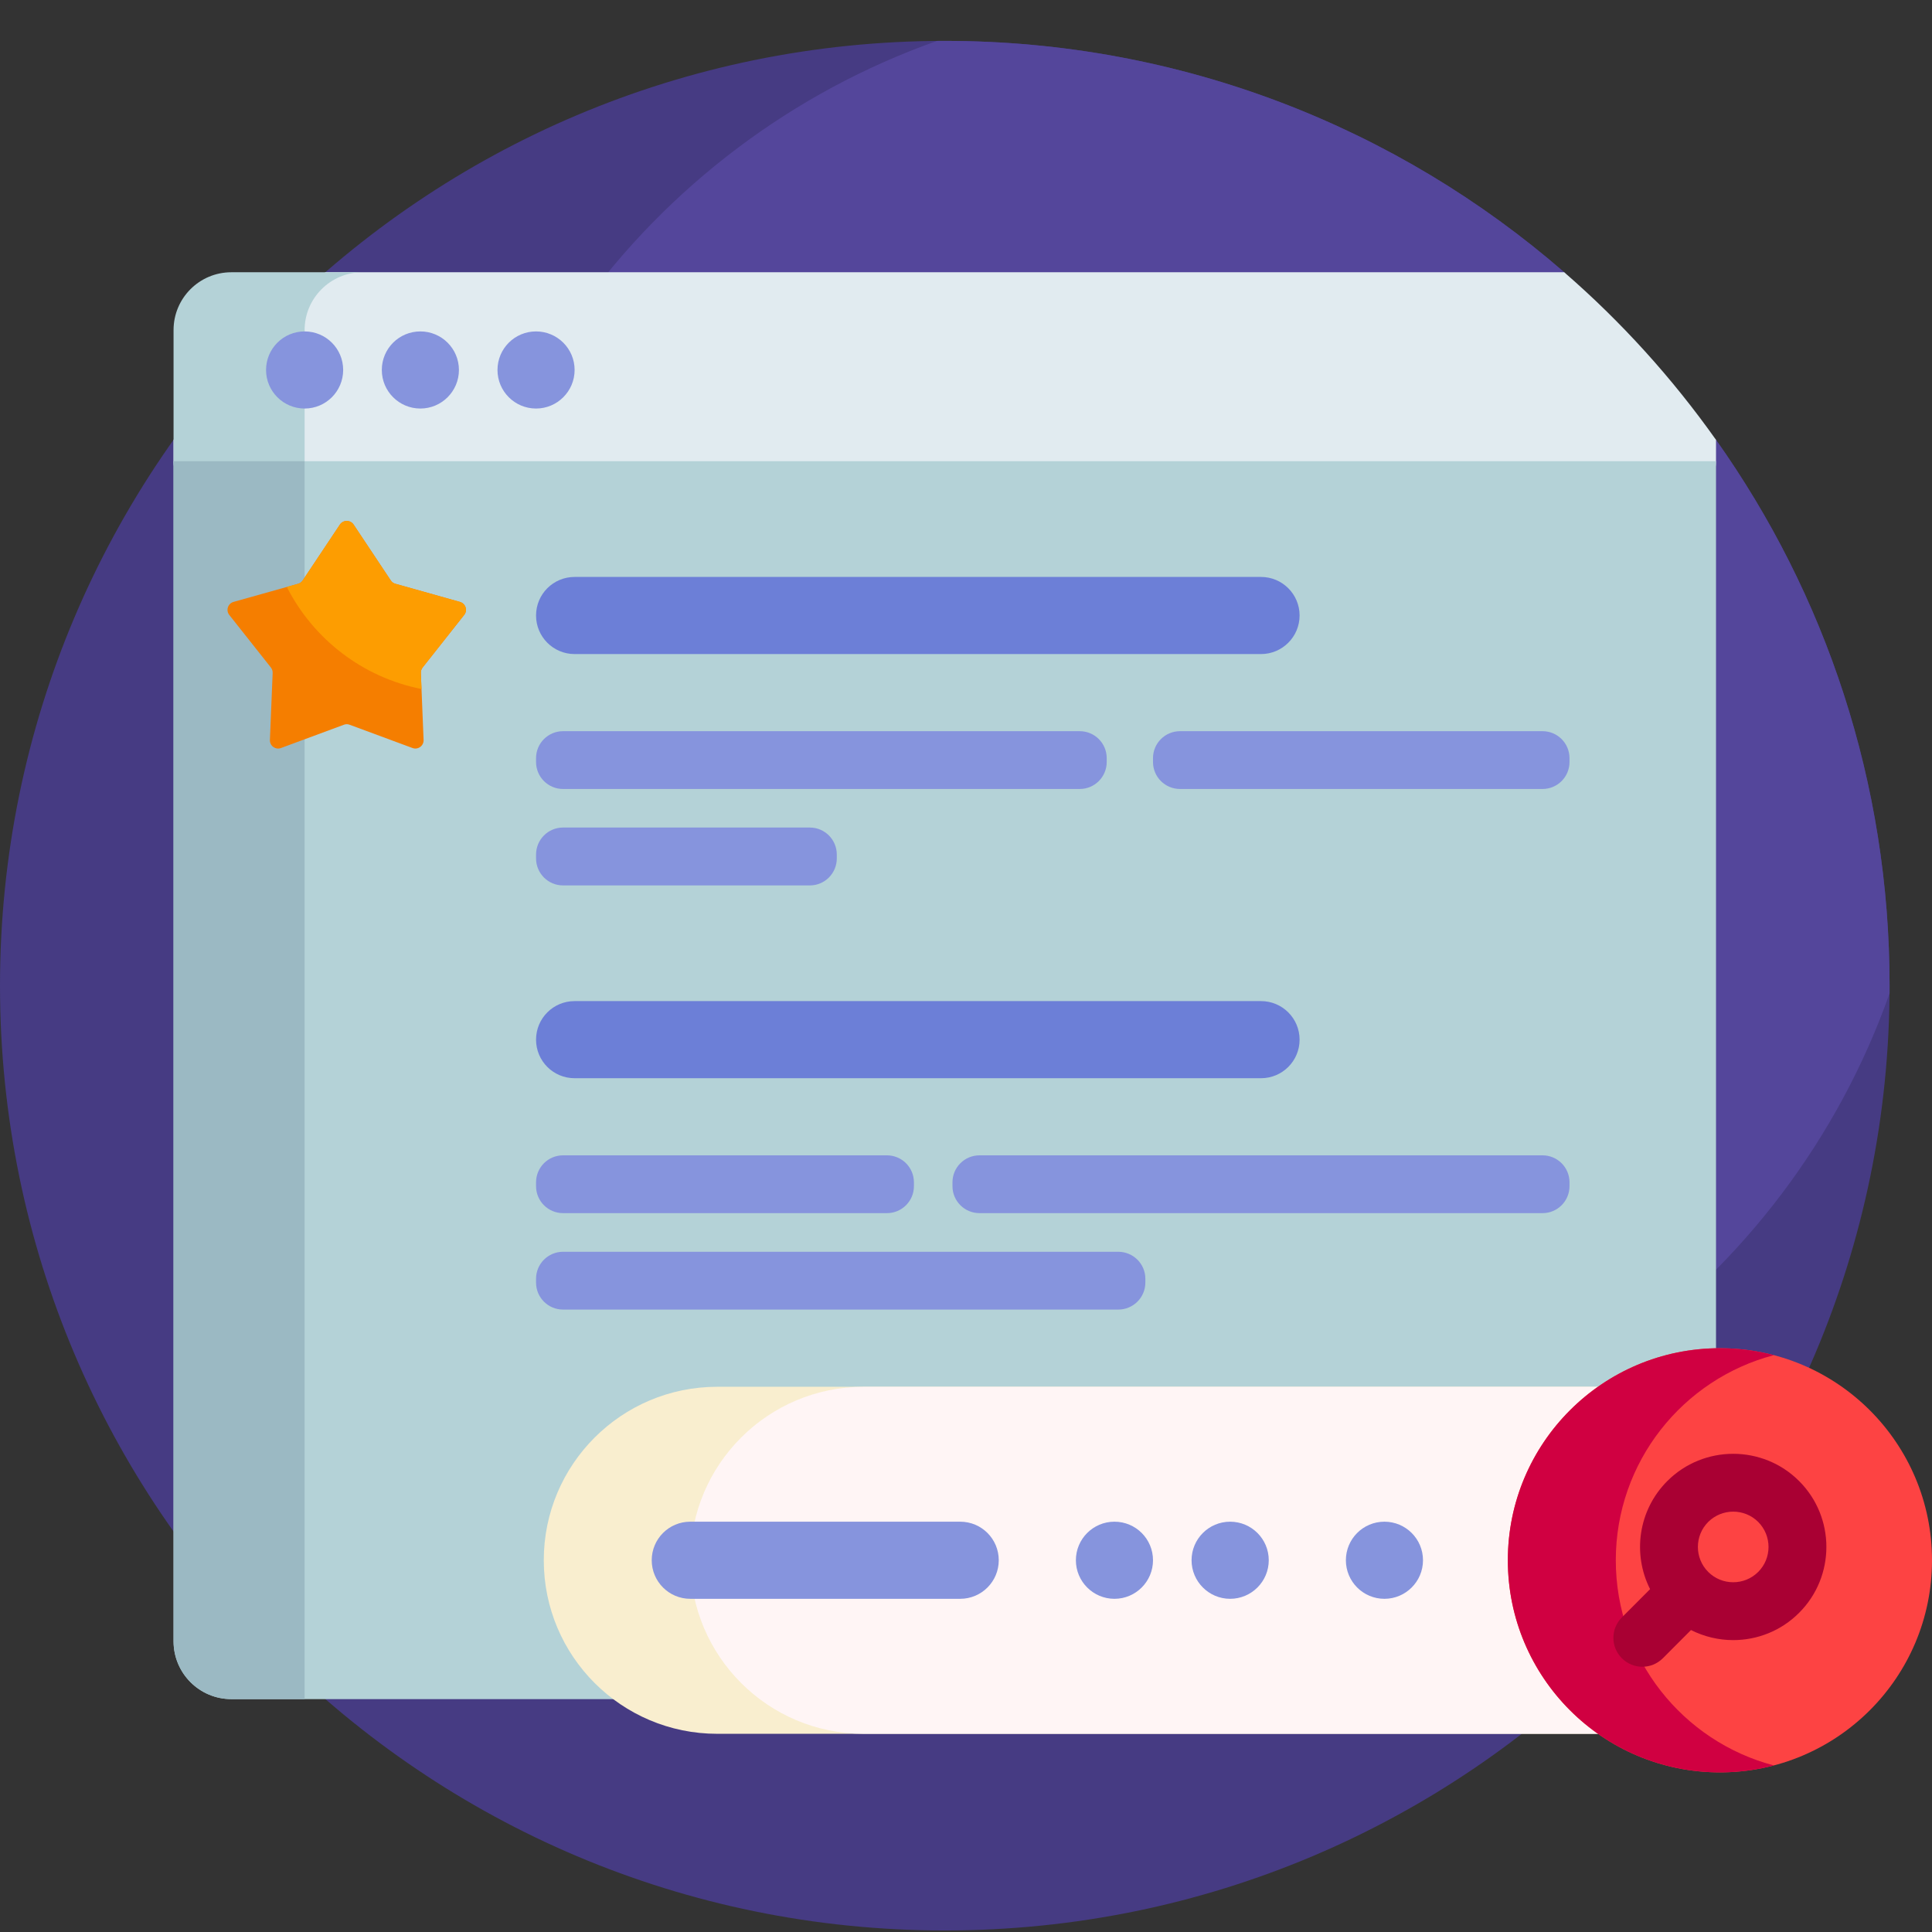
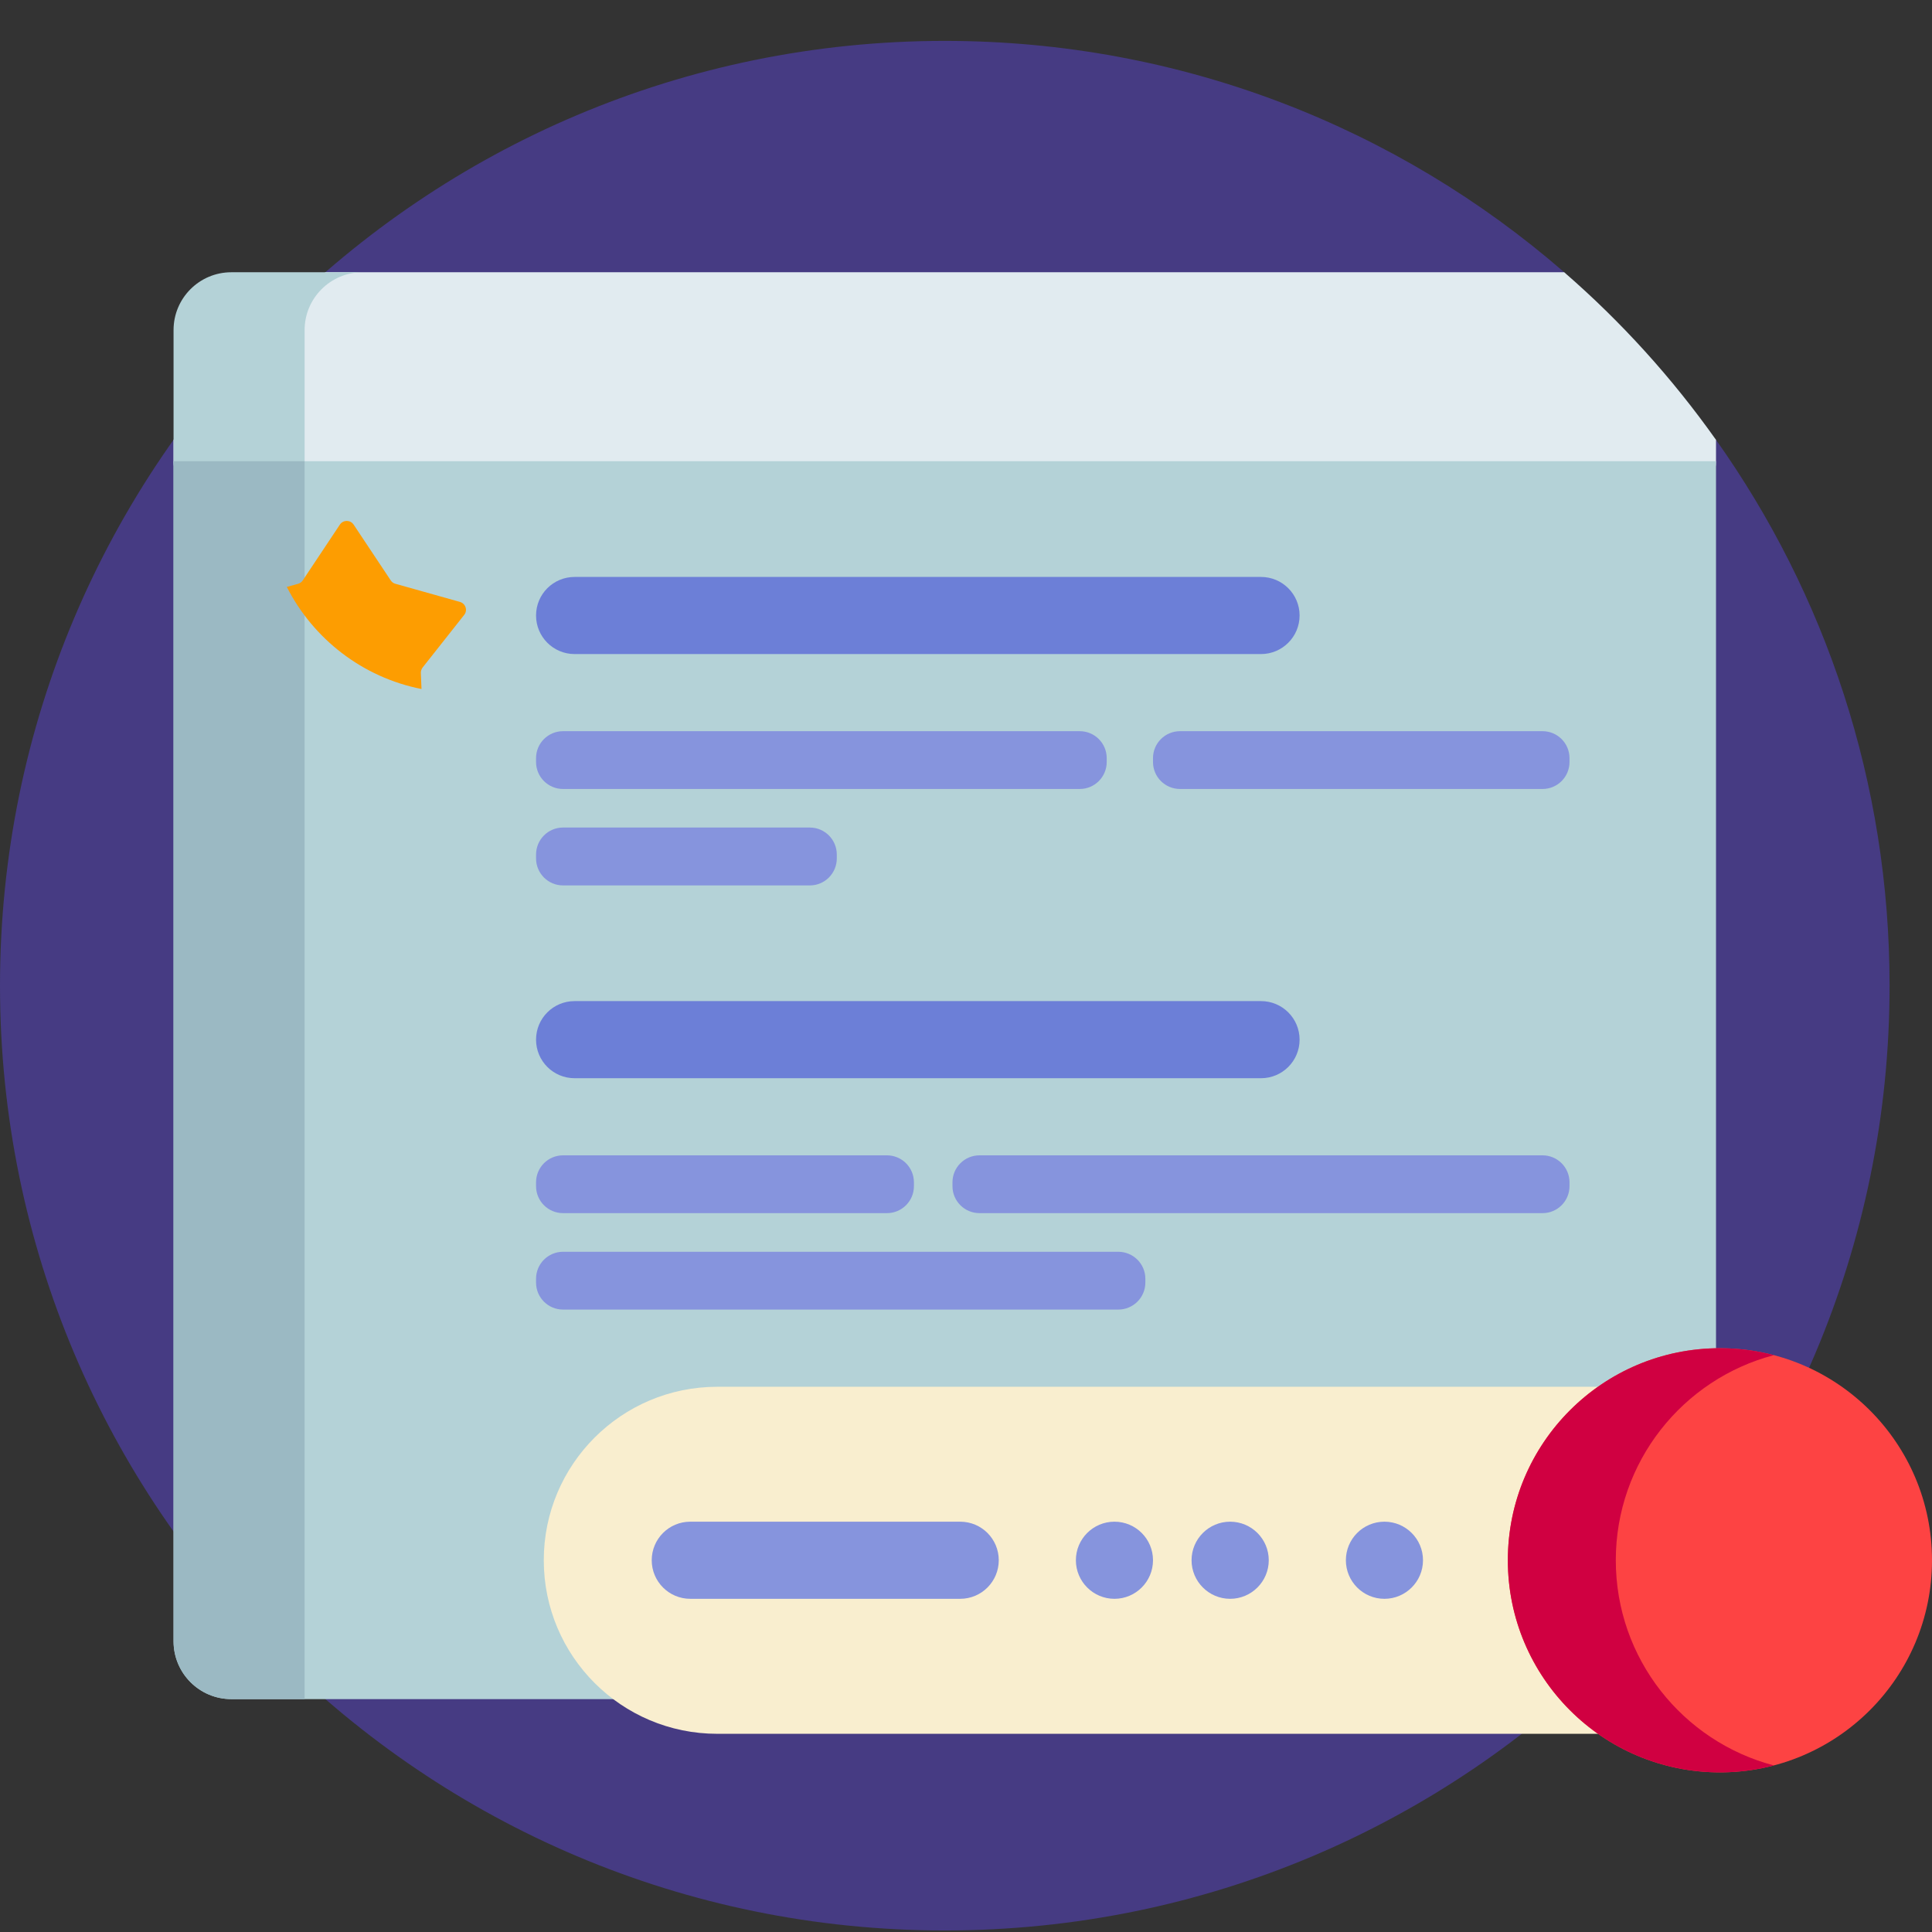
<svg xmlns="http://www.w3.org/2000/svg" width="24" height="24" viewBox="0 0 24 24" fill="none">
  <rect x="0" y="0" width="24" height="24" fill="#333333" stroke="none" />
  <path d="M23.473 12.244C23.473 18.726 18.218 23.981 11.736 23.981C5.255 23.981 0 18.726 0 12.244C0 5.762 5.255 0.508 11.736 0.508C14.68 0.508 17.371 1.592 19.431 3.382C19.511 3.451 19.299 3.772 19.377 3.843C19.915 4.336 20.406 4.879 20.844 5.463C20.906 5.546 21.258 5.379 21.317 5.464C22.675 7.378 23.473 9.718 23.473 12.244Z" fill="#463B83" />
-   <path d="M23.473 12.244C23.473 12.276 23.473 12.308 23.473 12.34C22.2 15.94 18.767 18.52 14.73 18.52C9.611 18.52 5.461 14.37 5.461 9.25C5.461 5.214 8.041 1.781 11.641 0.508C11.673 0.508 11.705 0.508 11.736 0.508C14.68 0.508 17.371 1.592 19.431 3.382C19.511 3.451 19.299 3.772 19.377 3.843C19.915 4.336 20.406 4.879 20.844 5.463C20.906 5.546 21.258 5.379 21.317 5.464C22.675 7.378 23.473 9.718 23.473 12.244Z" fill="#54469B" />
  <path d="M20.838 6.208H2.635C2.37 6.208 2.156 5.994 2.156 5.729V5.464C2.7 4.696 3.333 3.997 4.042 3.382H19.431C20.14 3.997 20.773 4.696 21.317 5.464V5.729C21.317 5.994 21.103 6.208 20.838 6.208Z" fill="#E1EBF0" />
  <path d="M4.263 6.208H2.635C2.37 6.208 2.156 5.994 2.156 5.729V4.1C2.156 3.704 2.477 3.382 2.874 3.382H4.503C4.106 3.382 3.784 3.704 3.784 4.1V5.729C3.784 5.994 3.999 6.208 4.263 6.208Z" fill="#B4D2D7" />
-   <path d="M4.263 4.596C4.263 4.86 4.049 5.075 3.784 5.075C3.52 5.075 3.305 4.86 3.305 4.596C3.305 4.331 3.52 4.117 3.784 4.117C4.049 4.117 4.263 4.331 4.263 4.596ZM6.659 4.117C6.394 4.117 6.18 4.331 6.18 4.596C6.18 4.86 6.394 5.075 6.659 5.075C6.923 5.075 7.138 4.86 7.138 4.596C7.138 4.331 6.923 4.117 6.659 4.117ZM5.222 4.117C4.957 4.117 4.743 4.331 4.743 4.596C4.743 4.86 4.957 5.075 5.222 5.075C5.486 5.075 5.701 4.86 5.701 4.596C5.701 4.331 5.486 4.117 5.222 4.117Z" fill="#8694DD" />
  <path d="M20.599 21.107H2.874C2.477 21.107 2.156 20.785 2.156 20.388V5.729H21.317V20.388C21.317 20.785 20.996 21.107 20.599 21.107Z" fill="#B4D2D7" />
  <path d="M3.784 21.107H2.874C2.477 21.107 2.156 20.785 2.156 20.388V5.729H3.784V21.107Z" fill="#9BB9C3" />
  <path d="M6.659 9.466V9.418C6.659 9.233 6.809 9.083 6.994 9.083H13.413C13.598 9.083 13.748 9.233 13.748 9.418V9.466C13.748 9.651 13.598 9.801 13.413 9.801H6.994C6.809 9.801 6.659 9.651 6.659 9.466ZM6.994 10.999H10.06C10.245 10.999 10.395 10.849 10.395 10.663V10.616C10.395 10.43 10.245 10.28 10.06 10.28H6.994C6.809 10.28 6.659 10.43 6.659 10.616V10.663C6.659 10.849 6.809 10.999 6.994 10.999ZM19.162 9.083H14.659C14.473 9.083 14.323 9.233 14.323 9.418V9.466C14.323 9.651 14.473 9.801 14.659 9.801H19.162C19.347 9.801 19.497 9.651 19.497 9.466V9.418C19.497 9.233 19.347 9.083 19.162 9.083ZM6.994 15.07H11.018C11.203 15.07 11.353 14.92 11.353 14.735V14.687C11.353 14.502 11.203 14.352 11.018 14.352H6.994C6.809 14.352 6.659 14.502 6.659 14.687V14.735C6.659 14.92 6.809 15.07 6.994 15.07ZM13.892 15.55H6.994C6.809 15.55 6.659 15.7 6.659 15.885V15.933C6.659 16.118 6.809 16.268 6.994 16.268H13.892C14.077 16.268 14.228 16.118 14.228 15.933V15.885C14.228 15.7 14.077 15.55 13.892 15.55ZM19.162 14.352H12.168C11.982 14.352 11.832 14.502 11.832 14.687V14.735C11.832 14.92 11.982 15.07 12.168 15.07H19.162C19.347 15.07 19.497 14.92 19.497 14.735V14.687C19.497 14.502 19.347 14.352 19.162 14.352Z" fill="#8694DD" />
  <path d="M16.144 7.646C16.144 7.91 15.929 8.125 15.665 8.125H7.138C6.873 8.125 6.659 7.91 6.659 7.646C6.659 7.381 6.873 7.167 7.138 7.167H15.665C15.929 7.167 16.144 7.381 16.144 7.646ZM15.665 12.436H7.138C6.873 12.436 6.659 12.65 6.659 12.915C6.659 13.18 6.873 13.394 7.138 13.394H15.665C15.929 13.394 16.144 13.18 16.144 12.915C16.144 12.65 15.929 12.436 15.665 12.436Z" fill="#6C7FD7" />
-   <path d="M4.272 9.003L3.491 9.292C3.422 9.318 3.35 9.265 3.353 9.192L3.387 8.36C3.388 8.336 3.38 8.312 3.365 8.292L2.848 7.639C2.803 7.582 2.831 7.497 2.901 7.477L3.703 7.252C3.726 7.246 3.747 7.231 3.76 7.21L4.222 6.517C4.263 6.456 4.352 6.456 4.393 6.517L4.854 7.21C4.868 7.231 4.888 7.246 4.912 7.252L5.713 7.477C5.784 7.497 5.812 7.582 5.766 7.639L5.25 8.292C5.234 8.312 5.227 8.336 5.228 8.36L5.262 9.192C5.265 9.265 5.192 9.318 5.124 9.292L4.343 9.003C4.32 8.994 4.295 8.994 4.272 9.003Z" fill="#F57E00" />
  <path d="M5.766 7.639L5.25 8.292C5.235 8.312 5.227 8.336 5.228 8.36L5.236 8.559C4.504 8.415 3.891 7.937 3.563 7.291L3.703 7.252C3.726 7.246 3.747 7.231 3.761 7.21L4.222 6.517C4.263 6.456 4.352 6.456 4.393 6.517L4.854 7.21C4.868 7.231 4.888 7.246 4.912 7.252L5.713 7.477C5.784 7.497 5.812 7.582 5.766 7.639Z" fill="#FD9D01" />
  <path d="M21.27 21.538H8.91C7.72 21.538 6.755 20.573 6.755 19.382C6.755 18.192 7.72 17.227 8.91 17.227H21.27C22.46 17.227 23.425 18.192 23.425 19.382C23.425 20.573 22.46 21.538 21.27 21.538Z" fill="#F9EECF" />
-   <path d="M21.269 21.538H10.73C9.54 21.538 8.575 20.573 8.575 19.382C8.575 18.192 9.54 17.227 10.73 17.227H21.269C22.46 17.227 23.425 18.192 23.425 19.382C23.425 20.573 22.46 21.538 21.269 21.538Z" fill="#FFF5F5" />
  <path d="M12.407 19.382C12.407 19.646 12.193 19.861 11.928 19.861H8.575C8.31 19.861 8.096 19.646 8.096 19.382C8.096 19.117 8.31 18.903 8.575 18.903H11.928C12.193 18.903 12.407 19.117 12.407 19.382ZM13.844 18.903C13.58 18.903 13.365 19.117 13.365 19.382C13.365 19.646 13.58 19.861 13.844 19.861C14.109 19.861 14.323 19.646 14.323 19.382C14.323 19.117 14.109 18.903 13.844 18.903ZM15.281 18.903C15.017 18.903 14.802 19.117 14.802 19.382C14.802 19.646 15.017 19.861 15.281 19.861C15.546 19.861 15.761 19.646 15.761 19.382C15.761 19.117 15.546 18.903 15.281 18.903ZM17.198 18.903C16.933 18.903 16.719 19.117 16.719 19.382C16.719 19.646 16.933 19.861 17.198 19.861C17.462 19.861 17.677 19.646 17.677 19.382C17.677 19.117 17.462 18.903 17.198 18.903Z" fill="#8694DD" />
  <path d="M24 19.382C24 20.837 22.82 22.017 21.365 22.017C19.91 22.017 18.731 20.837 18.731 19.382C18.731 17.927 19.91 16.748 21.365 16.748C22.82 16.748 24 17.927 24 19.382Z" fill="#FD4343" />
  <path d="M22.036 21.931C21.822 21.987 21.597 22.017 21.365 22.017C19.91 22.017 18.731 20.837 18.731 19.382C18.731 17.927 19.91 16.748 21.365 16.748C21.597 16.748 21.822 16.777 22.036 16.834C20.906 17.13 20.072 18.159 20.072 19.382C20.072 20.606 20.906 21.634 22.036 21.931Z" fill="#D00041" />
-   <path d="M22.349 18.398C21.898 17.947 21.163 17.947 20.712 18.398C20.349 18.761 20.278 19.306 20.498 19.741L20.148 20.092C20.007 20.232 20.007 20.46 20.148 20.6C20.218 20.67 20.31 20.705 20.402 20.705C20.494 20.705 20.585 20.67 20.656 20.6L21.006 20.249C21.171 20.332 21.351 20.374 21.531 20.374C21.827 20.374 22.124 20.261 22.349 20.035C22.801 19.584 22.801 18.849 22.349 18.398ZM21.841 19.527C21.67 19.698 21.391 19.698 21.22 19.527C21.049 19.356 21.049 19.077 21.22 18.906C21.306 18.821 21.418 18.778 21.531 18.778C21.643 18.778 21.756 18.821 21.841 18.906C22.012 19.078 22.012 19.356 21.841 19.527Z" fill="#A90033" />
</svg>